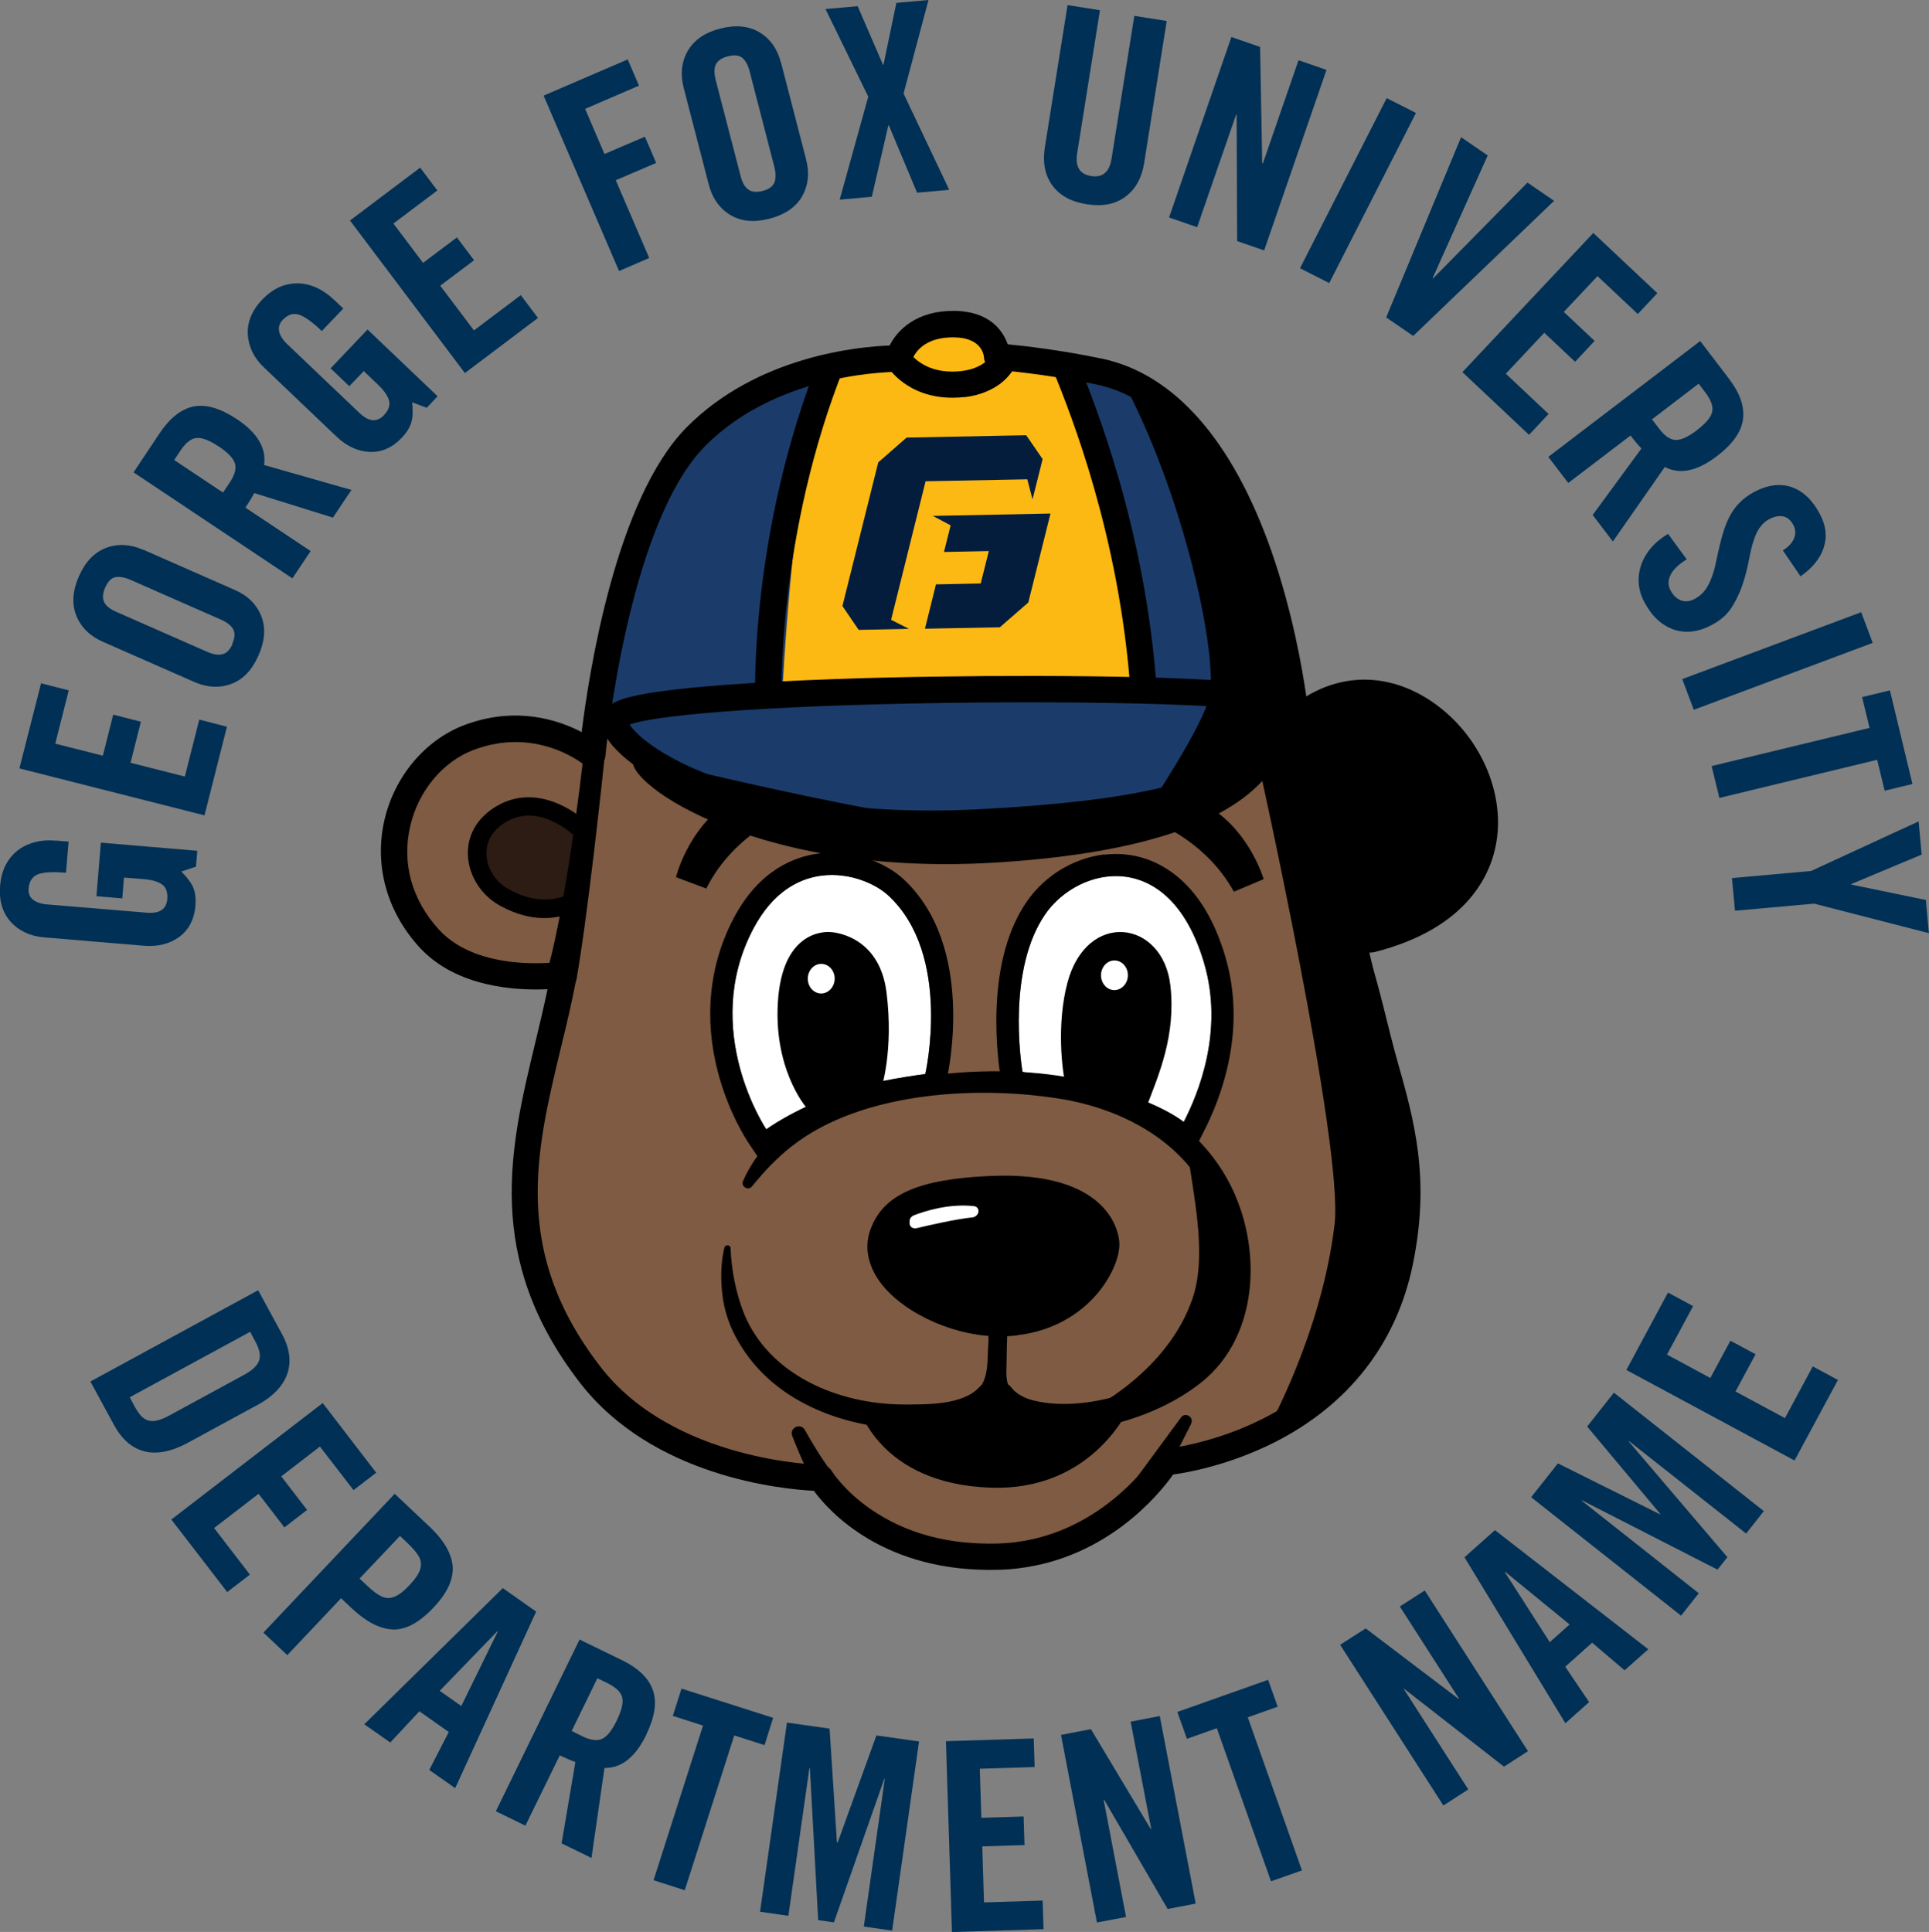
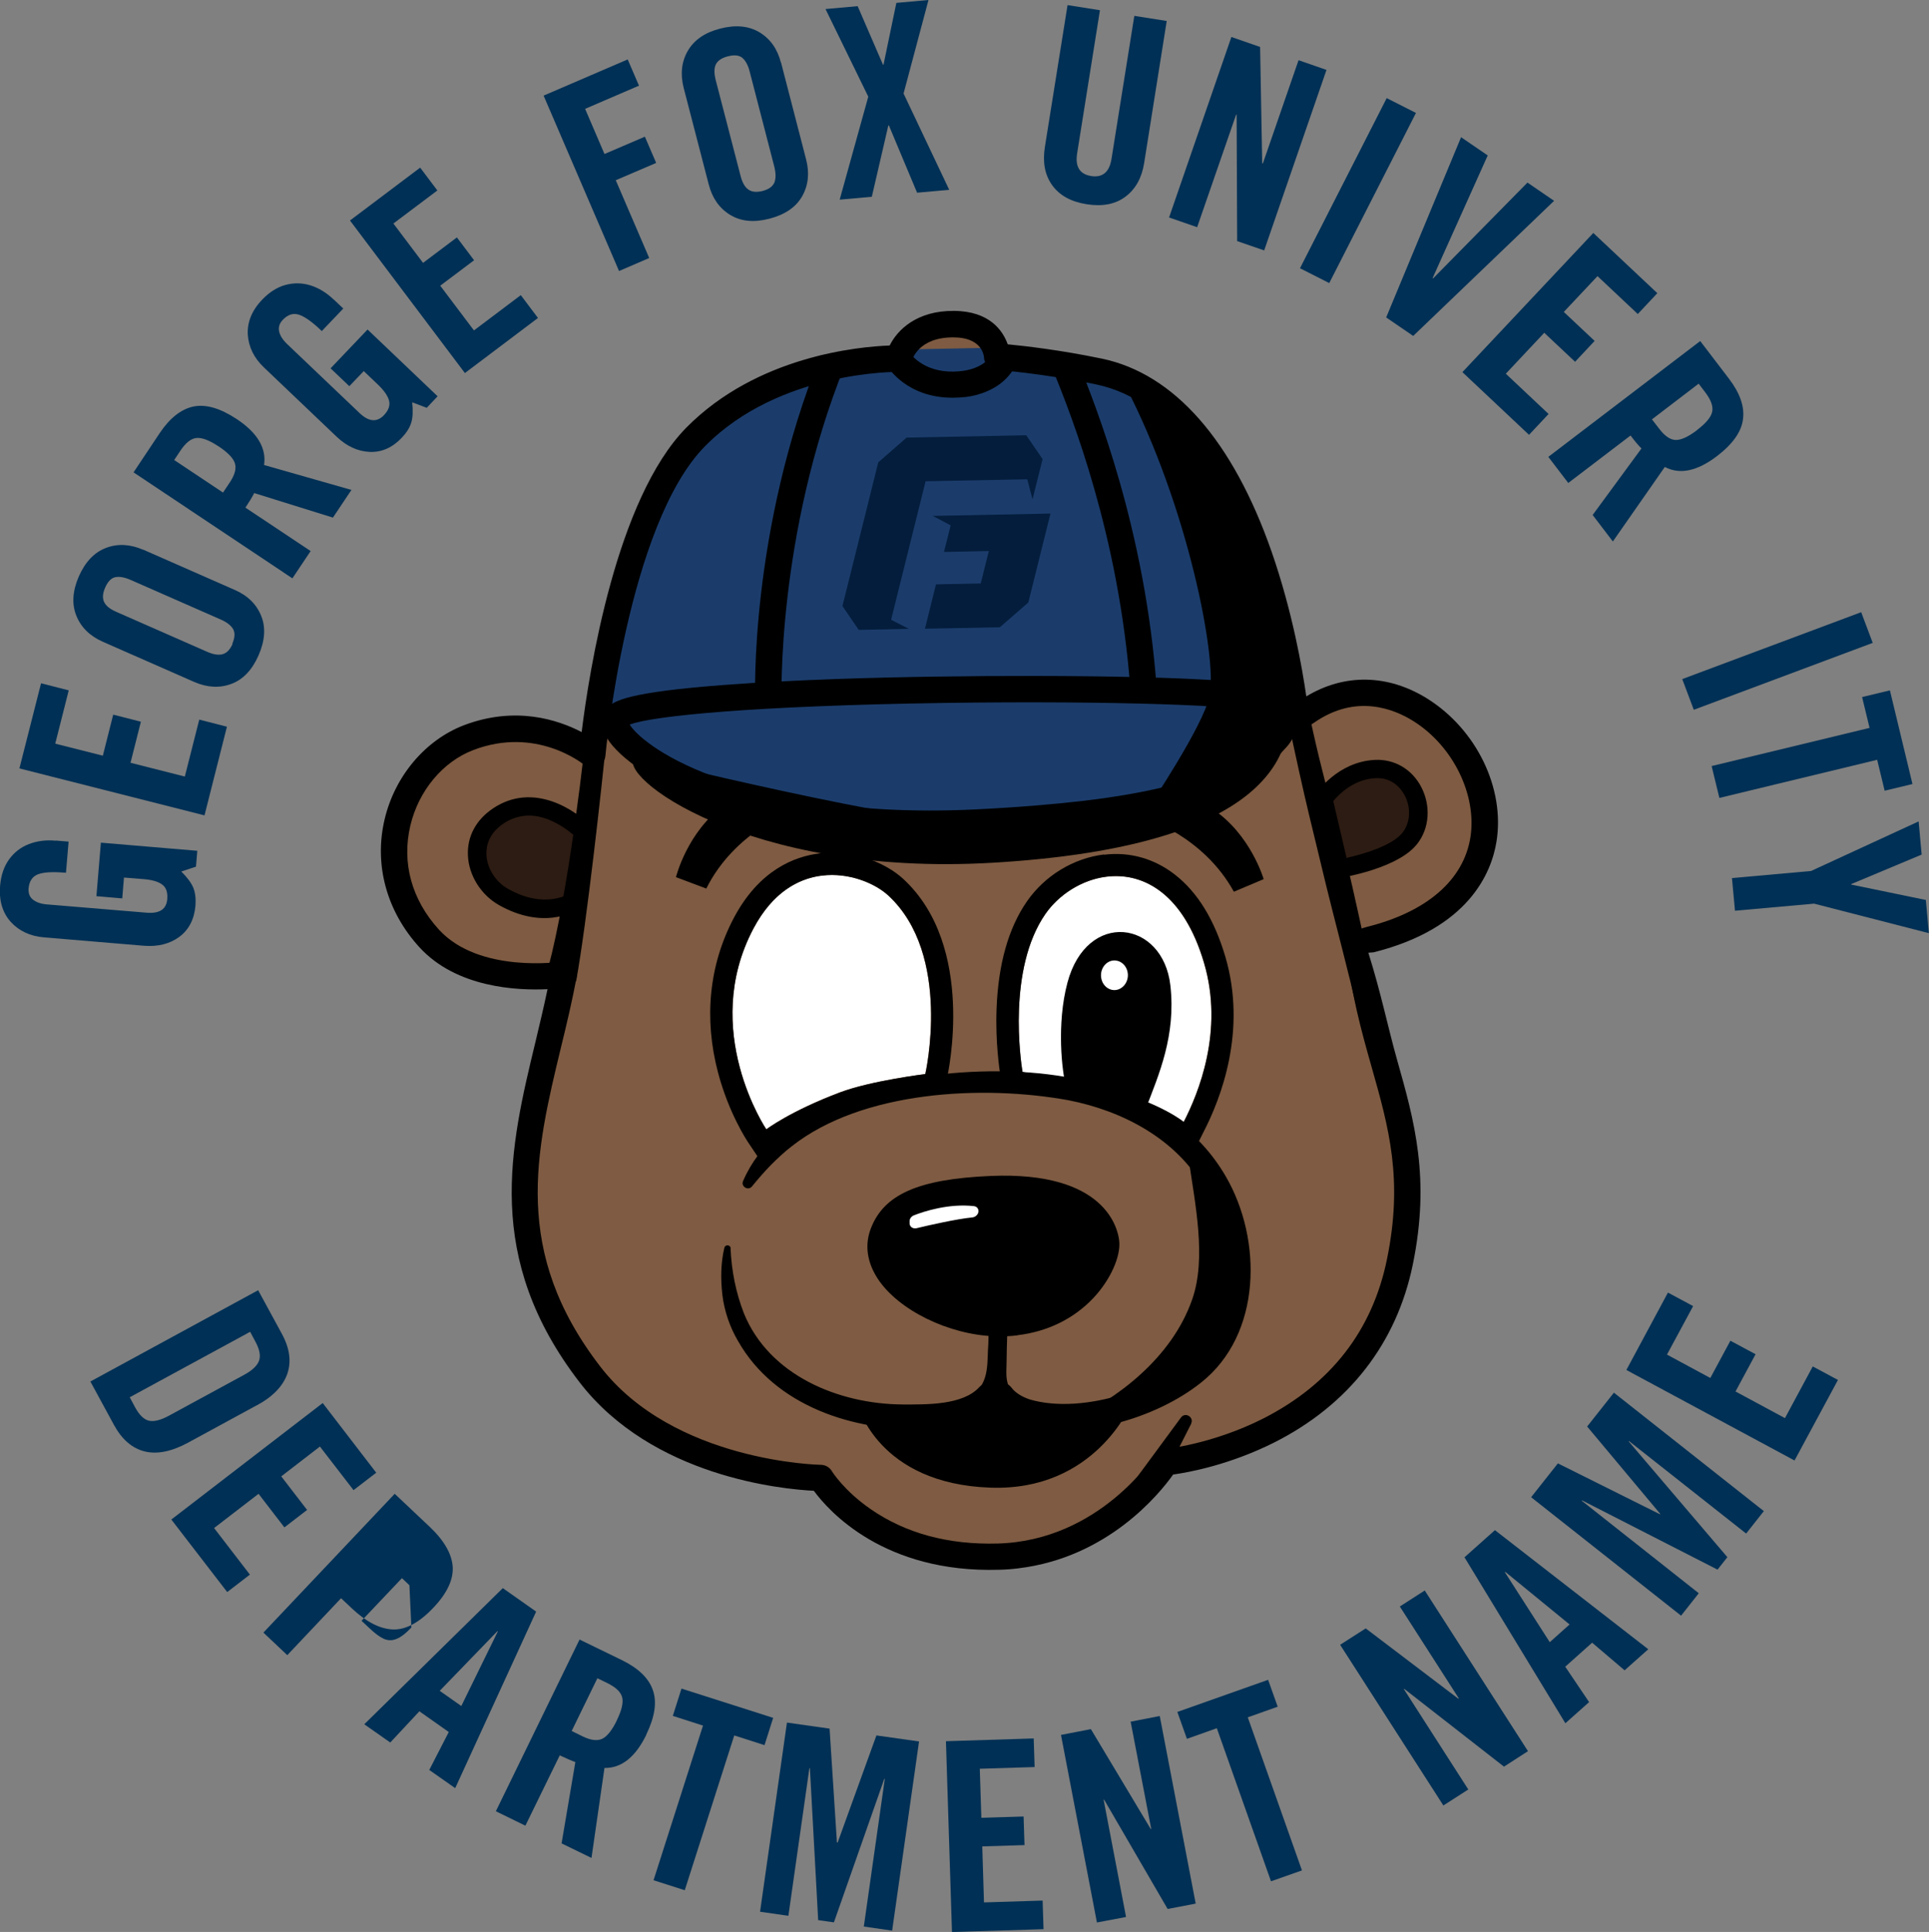
<svg xmlns="http://www.w3.org/2000/svg" id="Layer_2" viewBox="0 0 147.05 147.28">
  <rect x="0" y="0" width="147.05" height="147.28" fill="#808080" stroke="none" />
  <defs>
    <style>.cls-1{clip-path:url(#clippath);}.cls-2{fill:none;}.cls-2,.cls-3,.cls-4,.cls-5,.cls-6,.cls-7,.cls-8,.cls-9,.cls-10{stroke-width:0px;}.cls-11{clip-path:url(#clippath-1);}.cls-12{clip-path:url(#clippath-3);}.cls-13{clip-path:url(#clippath-2);}.cls-4{fill:#2d1c13;}.cls-5{fill:#1b3c6b;}.cls-6{fill:#7e5b42;}.cls-7{fill:#fff;}.cls-8{fill:#fdb913;}.cls-9{fill:#003055;}.cls-10{fill:#041d3c;}</style>
    <clipPath id="clippath">
      <rect class="cls-2" x="48.23" y="53.97" width="50.02" height="11.91" />
    </clipPath>
    <clipPath id="clippath-1">
      <rect class="cls-2" x="81.46" y="88" width="12.61" height="20.47" />
    </clipPath>
    <clipPath id="clippath-2">
      <rect class="cls-2" x="95.87" y="53.31" width="17.73" height="55.77" />
    </clipPath>
    <clipPath id="clippath-3">
      <rect class="cls-2" x="85.79" y="29.42" width="12.27" height="32.3" />
    </clipPath>
  </defs>
  <g id="Layer_1-2">
    <path class="cls-7" d="m101.64,105.85s.41-.13,1.22-.24" />
    <path class="cls-6" d="m107.06,93.94c1.42-10.11-2.52-17.46-3.53-21.37,0,0,12.39-.74,9.12-12.86-3.26-12.07-13.9-5.21-13.9-5.21,0,0-2.35-23.54-14.96-26.17-4.25-.89-7.76-1.13-7.76-1.13,0,0-.11-2.46-3.3-2.48-3.63-.03-4.19,2.63-4.19,2.63,0,0-9.39-.19-15.48,5.96-6.25,6.32-8.03,23.03-8.03,23.03,0,0-11.23-3.55-14.04,4.11-5.9,16.07,12.33,14.59,12.33,14.59-1.85,9.93-10.02,24.51,8.06,34.19,2.41,1.29,11.21,3.44,11.21,3.44,0,0,3.77,6.29,13.55,6,8.41-.24,12.74-7.2,12.74-7.2,0,0,15.82-.61,18.2-17.53" />
    <path class="cls-5" d="m68.05,26.66s-9.65.48-14.98,6.24c-6.04,6.52-7.16,20.61-7.16,20.61,0,0-.06-.02-.16-.05.02.03.04.06.05.09,5.17,4.97,52.28.44,52.99-.62-.27.12-.43.2-.43.2,0,0-3.57-22.59-15.01-24.98-4.25-.89-7.8-1.64-7.8-1.64l-7.5.15Z" />
    <path class="cls-4" d="m100.88,60.92l1.24,5.3s4.05-.66,5.35-2.31c1.55-1.97.18-5.42-2.63-5.28-2.53.12-3.96,2.29-3.96,2.29" />
    <path class="cls-3" d="m101.59,67.02l-1.46-6.23.17-.25c.07-.1,1.66-2.47,4.51-2.61,1.5-.07,2.83.71,3.54,2.08.74,1.44.62,3.14-.32,4.33-.63.8-1.81,1.47-3.5,2.01-1.21.38-2.24.55-2.29.56l-.65.11Zm.05-5.94l1.01,4.32c1.31-.29,3.5-.94,4.27-1.93.59-.75.66-1.88.17-2.82-.22-.42-.87-1.39-2.22-1.33-1.68.08-2.82,1.25-3.24,1.76" />
    <path class="cls-4" d="m44.06,68.55l.62-4.92s-3.35-3.68-6.72-1.41c-2.58,1.73-1.74,4.96.41,6.17,3.41,1.92,5.69.16,5.69.16" />
    <path class="cls-3" d="m42.2,69.95c-1.09.13-2.51-.02-4.16-.95-1.38-.78-2.31-2.27-2.37-3.8-.06-1.44.62-2.7,1.91-3.57,3.07-2.06,6.33.1,7.63,1.52l.22.24-.7,5.53-.23.18c-.06.05-.9.68-2.29.84m-2.29-7.74c-.54.07-1.06.26-1.55.59-1.11.75-1.31,1.69-1.29,2.35.04,1.05.69,2.09,1.66,2.63,2.38,1.34,4.09.68,4.69.36l.54-4.25c-.31-.29-.92-.81-1.71-1.2-.82-.41-1.6-.57-2.34-.48" />
    <path class="cls-7" d="m58.42,86.1s-5.09-7.56-.98-15.32c3.05-5.77,8.41-4.22,10.26-2.52,4.92,4.53,2.83,13.62,2.83,13.62,0,0-4.16.51-6.5,1.39-3.82,1.44-5.62,2.82-5.62,2.82" />
    <path class="cls-3" d="m62.68,66.75c2.08-.25,4.05.61,5.03,1.51,4.92,4.53,2.83,13.62,2.83,13.62,0,0-4.15.51-6.5,1.4-3.82,1.44-5.62,2.82-5.62,2.82,0,0-5.09-7.56-.98-15.32,1.44-2.71,3.38-3.81,5.23-4.03m-.2-1.69l.2,1.69-.2-1.69c-1.91.23-4.6,1.27-6.53,4.92-1.88,3.56-2.3,7.64-1.2,11.8.82,3.1,2.21,5.18,2.26,5.26l1.01,1.51,1.44-1.11s1.69-1.27,5.18-2.58c2.12-.8,6.06-1.29,6.1-1.3l1.18-.15.27-1.16c.09-.41,2.25-10.11-3.33-15.25-1.3-1.2-3.78-2.26-6.39-1.95" />
    <path class="cls-7" d="m90.23,85.53c1.12-2.17,3.08-6.94,1.55-12.12-2.63-8.94-9.57-7.37-12.09-3.73-2.9,4.2-1.89,11.18-1.75,12.04,0,.06,2.29.14,6.71,1.35,3.9,1.07,5.57,2.46,5.57,2.46" />
    <path class="cls-3" d="m84.38,66.83c2.77-.33,5.85,1.27,7.41,6.58,1.53,5.18-.43,9.95-1.55,12.12,0,0-1.67-1.39-5.58-2.46-4.42-1.21-6.7-1.29-6.71-1.35-.14-.86-1.16-7.85,1.74-12.04,1.03-1.48,2.78-2.62,4.68-2.85m-.2-1.69c-2.33.28-4.52,1.61-5.88,3.57-1.41,2.03-2.19,4.78-2.32,8.18-.1,2.57.23,4.71.29,5.11.1.58.55,1.29,1.52,1.43.07,0,.16.02.29.04.77.09,2.8.34,6.12,1.25,3.31.91,4.83,2.05,4.94,2.14l1.63,1.41.97-1.94c1.34-2.58,3.34-7.75,1.68-13.39-.83-2.82-2.12-4.92-3.84-6.26-1.58-1.23-3.45-1.76-5.41-1.52" />
    <path class="cls-3" d="m81.26,82.79c-.3-1.05-.73-4.72.11-7.87,1.48-5.58,7.29-4.78,7.85.21.43,3.81-.87,6.77-1.88,9.4,0,0-1.72-.75-3.2-1.14-1.7-.45-2.88-.6-2.88-.6" />
    <path class="cls-7" d="m85.98,74.34c0,.62-.46,1.13-1.02,1.14-.57,0-1.03-.5-1.03-1.13,0-.62.46-1.13,1.02-1.13.57,0,1.03.5,1.03,1.13" />
-     <path class="cls-3" d="m61.46,84.42s-2.61-3-2.13-8.42c.49-5.41,4.01-4.94,4.01-4.94,0,0,3.68.13,4.24,4.59.56,4.47-.4,7.33-.4,7.33l-5.72,1.43Z" />
    <path class="cls-7" d="m63.63,74.6c0,.62-.46,1.13-1.02,1.14-.57,0-1.03-.5-1.03-1.13,0-.62.46-1.13,1.02-1.13.57,0,1.03.5,1.03,1.13" />
-     <path class="cls-8" d="m59.58,53.81s1.02-22.22,3.92-25.29c0,0,1.44-1.07,5.13-1.32,1.27-.09,2.88-3.35,4.55-2.7.99.38,4.09,3.1,4.09,3.1l3.64.13c.74,2.03,4.99,12.08,5.88,25.09l-27.21,1Z" />
    <path class="cls-3" d="m88.18,52.55l-2,.14c-.85-11.9-4.58-21.16-5.8-24.21-.1-.24-.18-.44-.24-.59l1.87-.73c.06.15.13.34.23.57,1.25,3.12,5.07,12.6,5.94,24.81" />
    <path class="cls-3" d="m59.57,53.5l-2,.07c-.02-.53-.42-13.08,4.98-26.48l1.86.75c-5.23,12.99-4.83,25.53-4.83,25.66" />
    <path class="cls-6" d="m55.45,95.15c-.16,1.83.09,3.58.59,5.02,0,0,2.13,7.44,12.79,7.83,4.01.15,5.73-.62,6.55-1.57l.93-.05c2.48,3.32,12.79,1.37,16.29-3.48,3.98-5.53,2.41-20.47-16.94-20.4-10.77.04-16.26,3.57-18.67,7.75" />
    <path class="cls-3" d="m55.69,95.17c.08,1.72.4,3.35,1.01,4.93,1.92,4.75,7.23,6.94,12.11,6.97,1.79,0,4.59.07,5.85-1.33.18-.19.42-.29.66-.3,0,0,.93-.05.93-.05.35-.02.66.14.86.4.28.38.78.69,1.37.89,4.07,1.22,10.65-.88,13.23-4.24,2.39-3.36,2.11-8.3.11-11.82-2.12-3.78-6.23-5.94-10.4-6.75-6.53-1.18-15.69-.72-21.07,3.52-.56.43-1.09.93-1.59,1.43-.5.51-.97,1.06-1.44,1.63-.28.35-.85.01-.68-.4,2.48-5.79,10.18-7.78,15.89-8.23,7.57-.67,16.75.69,20.91,7.86,2.8,4.81,2.76,12.05-1.88,15.72-3.44,2.75-9.41,4.52-13.72,3.17-.88-.3-1.74-.8-2.33-1.59l.86.4s-.93.05-.93.05l.7-.35c-1.45,1.58-3.62,1.79-5.59,1.87-5.42.19-11.47-1.74-14.29-6.72-.62-1.05-1.04-2.27-1.19-3.5-.14-1.21-.13-2.44.15-3.61.07-.27.46-.23.48.04" />
    <path class="cls-3" d="m74.3,107.31c-2.63.7-8.89-.15-8.89-.15,0,0,1.54,5.95,10.08,6.25,7.98.29,10.71-6.32,10.71-6.32,0,0-7.72,1.28-9.32.4-.56-.31-1.08-1.03-1.49-1.02l-1.09.86Z" />
-     <path class="cls-3" d="m61.36,109.02c.82,1.46,1.76,2.96,2.84,4.22.79,1.01-.71,2.13-1.45,1.08-.98-1.56-1.7-3.17-2.36-4.86-.22-.63.65-1.02.97-.44" />
    <path class="cls-3" d="m90.81,108.53l-2.45,4.83c-.64,1.13-2.26.14-1.54-.94,0,0,3.21-4.36,3.21-4.36.33-.44,1.01-.02.77.47" />
    <path class="cls-3" d="m87.29,62.37s4.43,1.35,6.77,5.61l2.27-.96s-.99-3.43-3.92-5.36c-2.66-1.75-4.43-1.37-4.43-1.37l-.7,2.08Z" />
    <path class="cls-3" d="m60.38,61.86s-4.37,1.53-6.54,5.88l-2.31-.87s.85-3.47,3.7-5.51c2.59-1.86,4.37-1.54,4.37-1.54l.78,2.05Z" />
    <path class="cls-3" d="m67.33,94c-1.29,3.33,4,6.72,8.55,6.87,6.13.2,8.61-4.61,8.45-6.15-.16-1.55-1.83-4.37-8.8-4.07-6.02.27-7.56,1.69-8.2,3.35" />
    <path class="cls-3" d="m77.57,101.8c-.56.07-1.14.09-1.73.07-3.51-.11-7.34-1.99-8.91-4.36-.84-1.27-1.03-2.61-.54-3.87,1-2.59,3.63-3.75,9.09-3.99,8.85-.39,9.75,4.07,9.84,4.96.12,1.19-.68,2.97-1.96,4.33-1.49,1.59-3.51,2.58-5.8,2.85m-4.21-9.97c-4.33.52-4.84,1.85-5.11,2.54-.25.65-.14,1.32.34,2.04,1.23,1.85,4.43,3.37,7.31,3.46,3.09.1,4.97-1.19,6-2.29,1.09-1.16,1.46-2.37,1.43-2.76-.16-1.61-2.29-3.41-7.76-3.16-.83.04-1.56.1-2.21.17" />
    <path class="cls-10" d="m71.07,39.31l1.4.74-.51,2.03,3.42-.07-.62,2.47-3.41.07-.84,3.38,5.71-.11,2.17-1.89,1.69-6.78-9.01.18Zm-1.96-5.95l-2.16,1.89-2.73,10.95,1.24,1.82,3.83-.08-1.36-.69,2.63-10.56,7.75-.15.4,1.53.77-3.07-1.25-1.82-9.12.18Z" />
    <path class="cls-3" d="m77.64,119.56c-.48.06-.98.1-1.49.11-8.77.26-12.98-4.48-14.11-6.02-2.42-.12-12.31-1.07-17.85-8.26-7.33-9.52-5.32-17.9-3.36-26.01.31-1.3.63-2.64.91-3.97-2.31.11-6.94-.1-9.77-3.2-2.5-2.74-3.47-6.29-2.65-9.75.78-3.3,3.1-6.04,6.04-7.17,3.94-1.5,7.2-.41,8.98.52.57-4.62,2.63-17.79,7.99-23.22,5.39-5.45,13.1-6.16,15.49-6.25.59-1.19,2.06-2.66,4.9-2.64,2.74.02,3.74,1.53,4.1,2.55,1.26.12,4,.43,7.17,1.09,5.52,1.15,9.99,6.25,12.95,14.73,1.59,4.58,2.34,8.92,2.64,11.02,2.91-1.76,6.24-1.7,9.24.18,3.74,2.35,5.91,6.83,5.26,10.88-.38,2.37-2.1,6.63-9.37,8.45,0,0-.39.03-.4.03.98,3.11,1.49,5.69,2.2,8.2,1.31,4.63,2.54,9,1.19,15.57-1.23,6-4.88,10.69-10.53,13.55-3.41,1.72-6.56,2.3-7.74,2.46-1.04,1.47-4.98,6.33-11.8,7.15m-34.78-46.26c.31-.04.62.07.84.3.23.23.33.56.27.88-.34,1.81-.77,3.63-1.2,5.38-1.93,8-3.75,15.56,3,24.32,5.6,7.27,16.7,7.49,16.81,7.49.35,0,.67.19.85.49,0,.01.91,1.47,2.91,2.86,2.68,1.87,5.96,2.76,9.75,2.65,7.75-.23,11.88-6.66,11.92-6.73.17-.26.45-.44.76-.47.03,0,3.66-.36,7.56-2.34,5.13-2.62,8.3-6.7,9.41-12.13l.98.2-.98-.2c1.25-6.09.14-10.04-1.16-14.62-.79-2.79-1.6-5.67-1.96-9.3-.04-.36.12-.71.42-.92.07-.05.48-.32,1.18-.5,4.56-1.14,7.36-3.57,7.88-6.82.51-3.24-1.32-6.97-4.35-8.87-1.45-.91-4.36-2.11-7.56.12-.78.54-1.51.42-1.65.39-.43-.09-.74-.45-.79-.88-.02-.23-2.43-22.84-14.17-25.29-4.12-.86-7.59-1.11-7.63-1.11-.51-.04-.91-.45-.93-.96-.02-.24-.23-1.51-2.31-1.52-2.67-.02-3.16,1.66-3.21,1.85-.1.47-.52.79-1,.78-.09,0-9.05-.1-14.74,5.66-5.92,5.99-7.59,23.43-7.6,23.61-.03.37-.27.69-.61.83-.34.14-.74.08-1.02-.15-.15-.12-3.68-2.94-8.44-1.12-2.33.89-4.17,3.1-4.8,5.76-.67,2.84.1,5.65,2.18,7.93,3.09,3.38,9.32,2.45,9.38,2.44.01,0,.02,0,.04,0" />
    <path class="cls-3" d="m73.53,30.27c-.27.03-.56.05-.87.05-3.53.03-4.98-2.33-5.04-2.43l.86-.51.85-.52c.04.06.97,1.49,3.31,1.47,2.25-.02,2.87-1.16,2.89-1.21v.02s1.82.83,1.82.83c-.05.11-.34.69-1.07,1.26-.54.41-1.42.89-2.75,1.05" />
    <path class="cls-5" d="m97.3,56.3c1.07-1.14.31-2.46-.76-2.94-3-1.34-47.38-1.17-49.51,1.28-1.38,1.59,7.55,9.01,27.27,8.06,19.27-.93,21.1-4.4,23-6.41" />
    <path class="cls-3" d="m82.69,63.04c-2.36.28-5.11.51-8.35.67-17.9.86-26.87-4.93-28.21-7.7-.52-1.08-.08-1.77.14-2.02.49-.57,1.63-1.22,8.9-1.77,5.39-.41,11.83-.58,16.28-.64,9.15-.14,23.5-.03,25.51.87.94.42,1.64,1.25,1.82,2.17.17.84-.1,1.68-.74,2.37-.12.12-.24.26-.36.39-1.61,1.79-3.89,4.33-14.97,5.66m-34.71-7.81c.41.7,2.23,2.41,6.35,3.95,3.75,1.41,10.26,2.99,19.92,2.53,3.27-.16,6.02-.39,8.34-.66,10.19-1.22,12.18-3.44,13.58-5,.13-.15.26-.29.39-.43.26-.28.26-.48.24-.6-.06-.28-.33-.58-.67-.73-1.15-.49-11.15-.89-24.2-.7-14.32.21-22.24.98-23.95,1.65" />
    <g class="cls-1">
      <path class="cls-3" d="m98.23,53.97s-.98,6.98-23.78,8.71c-4.43.34-26.04-4.97-26.04-4.97-1.65,1.31,8.44,9.17,27.27,8.06,19.59-1.15,22.88-7.4,22.55-11.8" />
    </g>
    <path class="cls-7" d="m74.25,91.95c-1.91-.22-3.82.4-4.58.7-.2.08-.34.27-.33.46v.16c.01.26.26.43.54.36.96-.23,3.02-.7,4.24-.82.28-.03.49-.27.47-.52-.02-.18-.15-.32-.35-.34" />
    <path class="cls-6" d="m75.38,106.44c.41-.48.59-.99.71-1.47.21-.81.08-3.11-.17-4.12l-.54,5.59Z" />
    <path class="cls-3" d="m74.2,106.27c1.27-.92,1.03-2.51,1.14-3.8.02-.51.03-1.02-.03-1.51l1.51-.26s-.07,1.57-.09,3.25c-.02,1.25-.27,2.47,2.46,3.23,0,0-3.14.72-4.43.53-1.19-.17-.56-1.45-.56-1.45" />
    <path class="cls-3" d="m43.92,74.79l-2.38-.13c1.46-4.76,2.75-15,3.08-18.33l1.6.11c-.33,3.35-1.49,13.93-2.3,18.35" />
    <path class="cls-3" d="m103.4,76.78c-.35-1.69-1.87-7.46-2.29-9.21-.95-4.01-1.59-6.27-3.02-13.16l1.49-1.03c1.44,6.93,2.24,8.8,3.18,12.78.33,1.38,1.26,5.57,1.69,7.67l-1.06,2.95Z" />
    <g class="cls-11">
      <path class="cls-3" d="m90.6,88.29c.51,3.51,1.38,7.61.29,10.75-1.56,4.51-5.79,7.65-9.43,9.31,0,0,6.23,1.16,9.46-3.61,2.15-3.18,3.31-5.03,3.13-8.06-.32-5.49-3.67-9.86-3.46-8.39" />
    </g>
    <g class="cls-13">
-       <path class="cls-3" d="m96.57,109.08s4.18-7.36,5.17-15.76c.7-5.94-5.87-35.43-5.87-35.43l3.69-2.87s8.49-6.66,13.48,6.27c3.32,8.61-9.32,8.57-8.72,11.05,2.22,9.2,4.11,19.47,2.8,23.76-3.13,10.34-10.55,12.98-10.55,12.98" />
-     </g>
+       </g>
    <g class="cls-12">
      <path class="cls-3" d="m85.79,29.42c4.73,9.12,7.02,20.71,6.42,23.63-.47,2.3-4.76,8.67-4.76,8.67,0,0,11.79-3.25,10.51-9.94-1.27-6.69-2.51-13.79-4.62-16.6-2.11-2.81-7.55-5.75-7.55-5.75" />
    </g>
    <path class="cls-9" d="m4.25,64.08l.98.08-.2,2.37h-.08c-.94-.08-1.62-.04-2.05.12-.43.17-.67.52-.72,1.07-.03.38.08.67.34.87.26.2.62.33,1.09.36l7.58.63c.98.08,1.5-.27,1.56-1.04.04-.51-.08-.88-.38-1.1-.3-.23-.78-.37-1.43-.42l-1.49-.12-.13,1.59-1.97-.17.34-4.08,7.35.62-.1,1.21-1.12.37c.46.46.77.87.92,1.25.15.38.2.83.16,1.35-.09,1.04-.5,1.84-1.23,2.38-.73.54-1.63.76-2.69.68l-7.62-.64c-1.06-.09-1.9-.48-2.54-1.18-.63-.7-.91-1.63-.81-2.78.07-.78.29-1.44.68-1.98.39-.54.89-.93,1.51-1.17.62-.24,1.3-.33,2.04-.26Z" />
    <path class="cls-9" d="m4.2,56.69l3.64.92.79-3.13,2.11.54-.79,3.13,4.14,1.05,1.1-4.34,2.11.54-1.71,6.76-14.11-3.58,1.65-6.49,2.11.54-1.03,4.07Z" />
    <path class="cls-9" d="m10.91,41.9l6.98,3.07c.99.43,1.66,1.09,2.02,1.98.36.88.29,1.89-.2,3.01-.49,1.12-1.19,1.85-2.08,2.18-.89.33-1.83.28-2.82-.15l-6.96-3.06c-1-.44-1.67-1.1-2.03-1.99-.36-.89-.29-1.89.19-3,.49-1.11,1.18-1.83,2.07-2.17s1.84-.29,2.83.14Zm6.8,7.17c.2-.46.22-.83.06-1.11-.16-.28-.48-.53-.94-.73l-6.87-3.02c-.46-.2-.84-.27-1.16-.21-.32.06-.58.33-.79.81-.18.42-.21.77-.08,1.07.13.29.44.55.95.77l6.89,3.03c.49.22.89.28,1.21.19.31-.09.56-.35.75-.78Z" />
    <path class="cls-9" d="m18.05,31.95c1.58,1.05,2.27,2.22,2.08,3.5l6.66,1.9-1.41,2.11-6-1.87c-.15.29-.37.66-.67,1.11l4.97,3.31-1.39,2.08-12.11-8.08,2-3c.77-1.15,1.63-1.82,2.57-2.02.95-.19,2.04.13,3.3.96Zm-1.39,2.08c-.7-.47-1.27-.68-1.68-.64-.42.04-.83.37-1.23.97l-.47.71,3.72,2.48.53-.79c.37-.56.5-1.04.38-1.43-.12-.4-.54-.83-1.24-1.3Z" />
    <path class="cls-9" d="m25.45,22.84l.72.68-1.64,1.72-.06-.06c-.68-.65-1.24-1.04-1.68-1.19-.44-.14-.85-.01-1.23.39-.26.27-.35.57-.28.89.07.32.28.65.62.97l5.5,5.24c.71.68,1.33.73,1.87.17.35-.37.48-.74.39-1.1-.09-.36-.37-.77-.85-1.23l-1.08-1.03-1.1,1.15-1.43-1.36,2.82-2.96,5.34,5.09-.83.88-1.11-.42c.07.65.05,1.16-.07,1.55-.12.39-.36.77-.72,1.15-.72.76-1.54,1.12-2.45,1.08-.91-.04-1.75-.43-2.52-1.16l-5.53-5.27c-.77-.73-1.18-1.57-1.24-2.52-.05-.94.31-1.84,1.11-2.67.54-.56,1.13-.94,1.77-1.11s1.28-.16,1.91.04c.63.2,1.22.56,1.75,1.07Z" />
    <path class="cls-9" d="m29.99,17.04l2.26,3,2.58-1.94,1.31,1.74-2.58,1.94,2.57,3.41,3.57-2.69,1.31,1.74-5.57,4.2-8.76-11.63,5.35-4.03,1.31,1.74-3.35,2.52Z" />
    <path class="cls-9" d="m44.6,8.29l1.48,3.45,3.08-1.32.86,2-3.08,1.32,2.55,5.93-2.3.99-5.75-13.37,6.41-2.76.86,2-4.11,1.77Z" />
    <path class="cls-9" d="m59.54,4.77l1.91,7.38c.27,1.04.17,1.98-.3,2.81-.47.83-1.3,1.4-2.49,1.71s-2.18.21-3-.29-1.36-1.27-1.63-2.31l-1.91-7.36c-.27-1.05-.17-2,.31-2.83.48-.83,1.3-1.4,2.47-1.7,1.17-.3,2.17-.21,2.99.28.82.49,1.37,1.26,1.64,2.31Zm-1.42,9.79c.48-.12.78-.34.91-.64.12-.3.12-.7,0-1.2l-1.88-7.26c-.12-.48-.31-.83-.55-1.04-.24-.21-.62-.26-1.13-.12-.44.11-.74.31-.89.59-.15.28-.15.69-.02,1.22l1.89,7.28c.13.52.33.88.6,1.06.26.19.62.22,1.08.11Z" />
    <path class="cls-9" d="m67.35,4.94l.98-4.72,2.45-.22-1.9,7.13,3.48,7.34-2.45.22-2.15-5.13h-.04s-1.26,5.44-1.26,5.44l-2.45.22,2.18-7.85-3.26-6.68,2.45-.22,1.93,4.46h.04Z" />
    <path class="cls-9" d="m83.17,13.42c.88.14,1.4-.3,1.56-1.3l1.74-10.91,2.47.39-1.72,10.83c-.18,1.13-.65,1.98-1.42,2.56-.77.58-1.75.77-2.96.58-1.2-.19-2.07-.67-2.63-1.45-.56-.78-.74-1.74-.56-2.9l1.73-10.83,2.47.39-1.74,10.92c-.16,1.01.2,1.58,1.07,1.72Z" />
    <path class="cls-9" d="m96.27,12.46l2.72-7.87,2.13.74-4.75,13.76-2.06-.71-.04-9.64h-.04s-2.97,8.58-2.97,8.58l-2.14-.74,4.75-13.76,2.19.76.16,8.87h.04Z" />
    <path class="cls-9" d="m99.1,20.45l6.61-12.97,2.23,1.13-6.61,12.97-2.23-1.13Z" />
    <path class="cls-9" d="m109.25,21.22l7.19-7.3,2.03,1.39-10.74,10.3-2.06-1.41,5.71-13.74,2.03,1.39-4.2,9.35.03.02Z" />
    <path class="cls-9" d="m121.78,21.05l-2.57,2.73,2.35,2.21-1.49,1.59-2.35-2.21-2.93,3.12,3.26,3.07-1.49,1.59-5.08-4.78,9.98-10.61,4.88,4.59-1.49,1.59-3.06-2.88Z" />
    <path class="cls-9" d="m130.89,34.77c-1.51,1.15-2.83,1.43-3.98.83l-3.96,5.68-1.54-2.02,3.72-5.07c-.23-.23-.51-.56-.83-.99l-4.75,3.62-1.52-1.99,11.58-8.83,2.19,2.87c.84,1.1,1.2,2.13,1.07,3.09-.12.96-.78,1.89-1.98,2.81Zm-1.52-1.99c.67-.51,1.06-.97,1.15-1.38.09-.41-.08-.9-.52-1.48l-.51-.67-3.56,2.72.58.75c.41.53.82.81,1.23.82.42.01.96-.24,1.63-.75Z" />
-     <path class="cls-9" d="m137.26,43.94l-1.35-1.98c.44-.28.73-.59.86-.94s.11-.67-.06-1c-.19-.36-.44-.57-.76-.65-.32-.07-.68,0-1.07.2-.38.2-.68.52-.92.96-.23.44-.42,1.05-.57,1.83-.22,1.17-.48,2.1-.78,2.8-.3.7-.61,1.22-.93,1.58s-.71.65-1.18.9c-1.03.55-2.01.66-2.92.35-.91-.32-1.66-1.01-2.23-2.09-.33-.62-.47-1.25-.43-1.89.04-.64.25-1.25.63-1.83.38-.58.92-1.07,1.61-1.48l1.42,1.94c-.62.39-1.03.78-1.23,1.19-.2.41-.21.8,0,1.18.2.38.46.63.79.76.33.12.68.09,1.06-.12.43-.23.77-.57,1.02-1.04.25-.47.46-1.08.61-1.83.21-1.02.41-1.85.63-2.49.22-.64.5-1.19.86-1.64s.83-.84,1.41-1.15c1.02-.54,1.97-.66,2.84-.37.87.3,1.6.99,2.17,2.07.46.87.56,1.71.29,2.54s-.86,1.56-1.78,2.2Z" />
    <path class="cls-9" d="m128.24,51.77l13.64-5.1.88,2.34-13.64,5.1-.88-2.34Z" />
    <path class="cls-9" d="m143.11,57.92l-12.04,2.91-.59-2.43,12.04-2.91-.57-2.35,2.12-.51,1.72,7.14-2.12.51-.57-2.35Z" />
    <path class="cls-9" d="m141.14,67.44l5.67,1.17.23,2.53-8.75-2.25-6.03.54-.23-2.49,6.03-.54,8.2-3.78.23,2.53-5.37,2.25v.04Z" />
    <path class="cls-9" d="m19.56,107.14l-5.24,2.85c-1.24.67-2.34.89-3.29.66-.96-.24-1.73-.91-2.33-2l-1.81-3.33,12.79-6.96,1.81,3.33c.6,1.1.73,2.12.41,3.05-.33.93-1.1,1.74-2.33,2.4Zm-6.69.79l5.74-3.12c.63-.34,1-.7,1.14-1.08.13-.38.04-.86-.28-1.45l-.4-.75-9.18,4.99.4.75c.33.61.69.96,1.08,1.04.39.08.89-.05,1.5-.38Z" />
    <path class="cls-9" d="m24.41,110.26l-2.97,2.29,1.97,2.56-1.73,1.33-1.97-2.56-3.39,2.61,2.73,3.55-1.73,1.33-4.26-5.53,11.54-8.88,4.08,5.31-1.73,1.33-2.56-3.32Z" />
-     <path class="cls-9" d="m33.03,122.57c-1.09,1.15-2.13,1.7-3.11,1.65-.98-.05-2-.58-3.07-1.58l-.85-.8-4.1,4.34-1.82-1.72,10.01-10.58,2.67,2.52c1.1,1.04,1.68,2.06,1.75,3.04.06.98-.43,2.03-1.48,3.13Zm-1.82-1.72c.44-.47.72-.87.82-1.21.1-.34.08-.65-.08-.95-.16-.3-.46-.65-.89-1.06l-.57-.54-3.08,3.25.62.58c.42.4.78.66,1.09.8.31.13.63.14.96,0,.33-.13.71-.42,1.13-.87Z" />
+     <path class="cls-9" d="m33.03,122.57c-1.09,1.15-2.13,1.7-3.11,1.65-.98-.05-2-.58-3.07-1.58l-.85-.8-4.1,4.34-1.82-1.72,10.01-10.58,2.67,2.52c1.1,1.04,1.68,2.06,1.75,3.04.06.98-.43,2.03-1.48,3.13Zm-1.82-1.72l-.57-.54-3.08,3.25.62.58c.42.4.78.66,1.09.8.31.13.63.14.96,0,.33-.13.71-.42,1.13-.87Z" />
    <path class="cls-9" d="m32.72,134.94l1.49-2.9-2.24-1.58-2.22,2.38-1.98-1.39,10.56-10.38,2.54,1.79-6.17,13.46-1.98-1.39Zm2.45-4.89l2.78-5.68-.03-.02-4.4,4.55,1.65,1.16Z" />
    <path class="cls-9" d="m49.27,132.25c-.83,1.7-1.89,2.55-3.19,2.53l-.99,6.86-2.28-1.11,1.05-6.2c-.31-.11-.7-.28-1.19-.51l-2.62,5.36-2.25-1.1,6.38-13.09,3.25,1.58c1.24.61,2.03,1.37,2.34,2.28.32.91.15,2.04-.51,3.4Zm-2.25-1.1c.37-.76.51-1.35.41-1.75-.1-.41-.48-.77-1.13-1.09l-.76-.37-1.96,4.02.85.42c.6.29,1.1.35,1.47.18s.75-.64,1.12-1.4Z" />
    <path class="cls-9" d="m55.97,132.31l-3.77,11.79-2.38-.76,3.77-11.79-2.3-.74.66-2.08,6.99,2.23-.66,2.08-2.31-.74Z" />
    <path class="cls-9" d="m63.85,140.48l2.96-8.18,3.25.46-2.05,14.42-2.16-.31,1.6-11.26h-.04s-3.84,10.94-3.84,10.94l-1.2-.17-.63-11.58h-.04s-1.6,11.25-1.6,11.25l-2.16-.31,2.05-14.42,3.25.46.56,8.68h.04Z" />
    <path class="cls-9" d="m74.69,134.83l.12,3.75,3.22-.1.07,2.18-3.22.1.13,4.27,4.47-.14.07,2.18-6.98.22-.46-14.55,6.69-.21.07,2.18-4.19.13Z" />
    <path class="cls-9" d="m87.76,139.43l-1.57-8.18,2.22-.43,2.74,14.3-2.14.41-4.84-8.33h-.04s1.71,8.94,1.71,8.94l-2.22.42-2.74-14.3,2.28-.44,4.56,7.61h.04Z" />
    <path class="cls-9" d="m95.12,130.92l4.13,11.67-2.36.83-4.13-11.67-2.28.81-.73-2.05,6.92-2.45.73,2.05-2.28.81Z" />
    <path class="cls-9" d="m111.21,129.48l-4.5-7.01,1.9-1.22,7.87,12.25-1.83,1.18-7.6-5.93-.03.02,4.91,7.65-1.9,1.22-7.87-12.25,1.95-1.25,7.06,5.36.03-.02Z" />
    <path class="cls-9" d="m123.85,127.34l-2.48-2.11-2.05,1.83,1.82,2.7-1.81,1.61-7.69-12.65,2.32-2.07,11.69,9.08-1.81,1.61Zm-4.2-3.5l-4.9-4.01-.03.03,3.42,5.33,1.5-1.34Z" />
    <path class="cls-9" d="m126.57,115.42l-5.58-6.67,2.04-2.58,11.43,9.03-1.35,1.71-8.93-7.05-.02.03,7.52,8.82-.75.95-10.33-5.28-.02.03,8.92,7.05-1.35,1.71-11.43-9.03,2.04-2.58,7.78,3.88.03-.03Z" />
    <path class="cls-9" d="m127.08,103.27l3.3,1.78,1.53-2.84,1.92,1.03-1.53,2.84,3.77,2.03,2.12-3.94,1.92,1.03-3.31,6.14-12.82-6.9,3.17-5.9,1.92,1.03-1.99,3.69Z" />
  </g>
</svg>